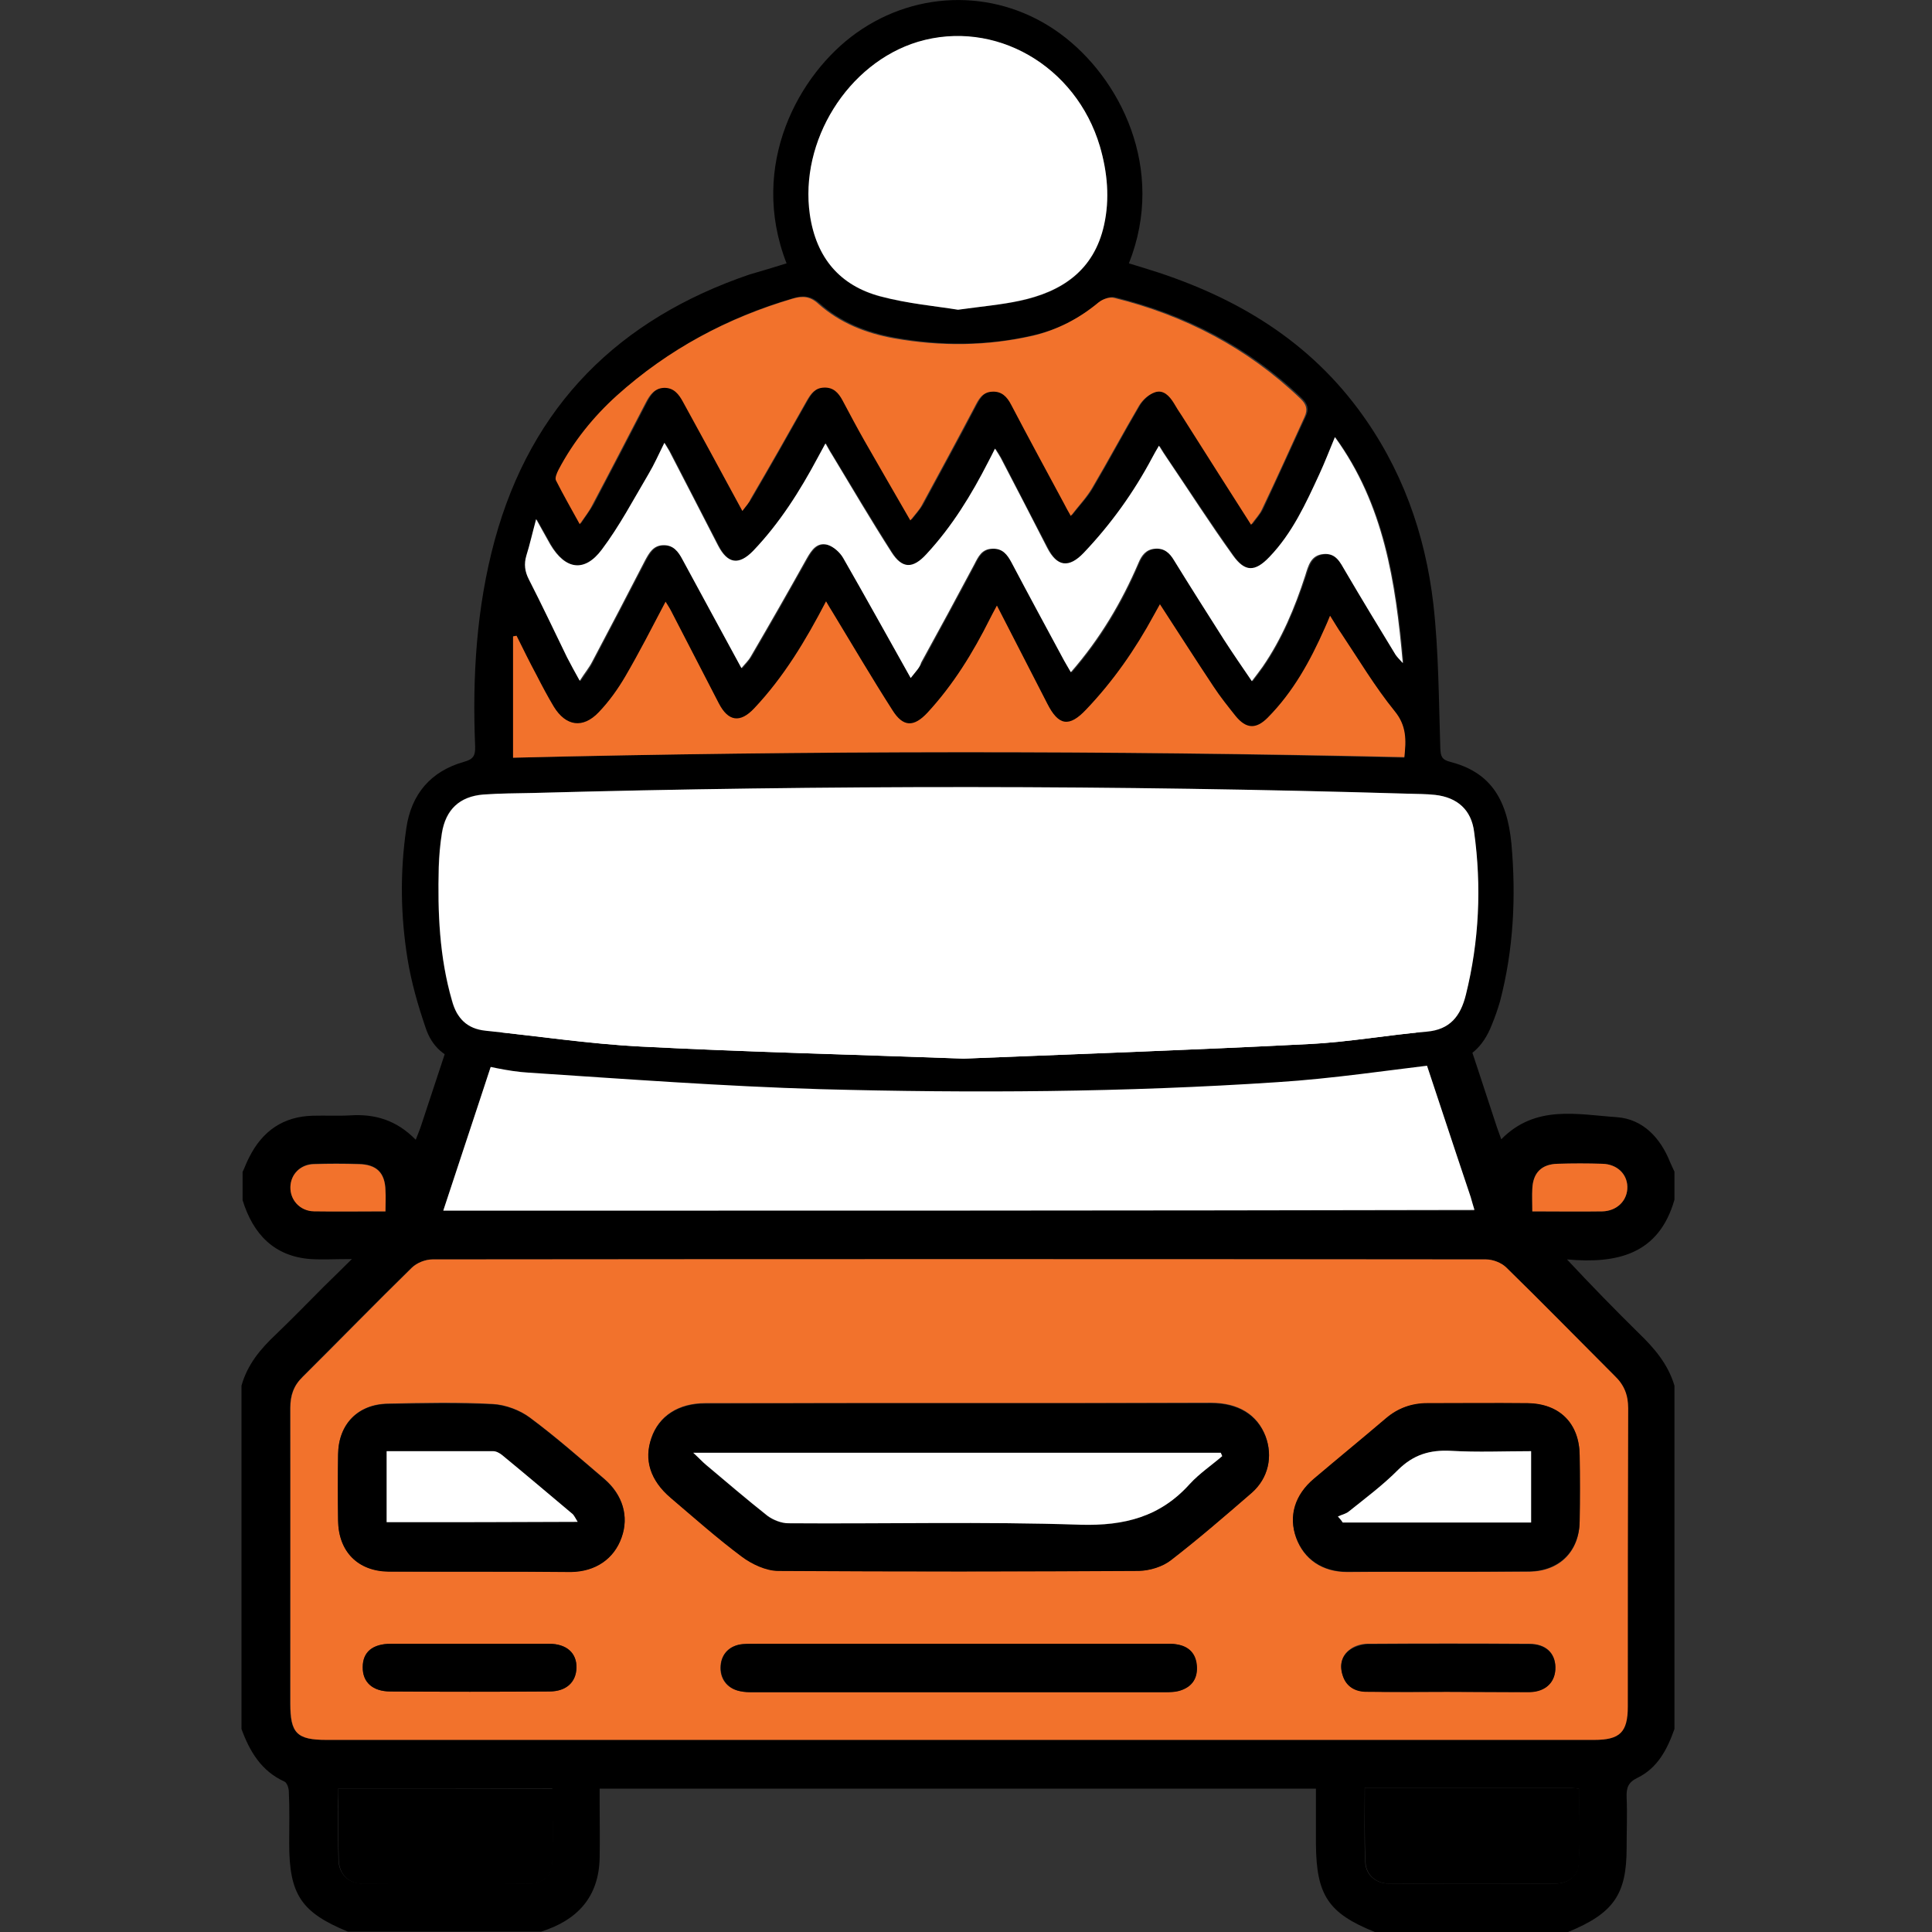
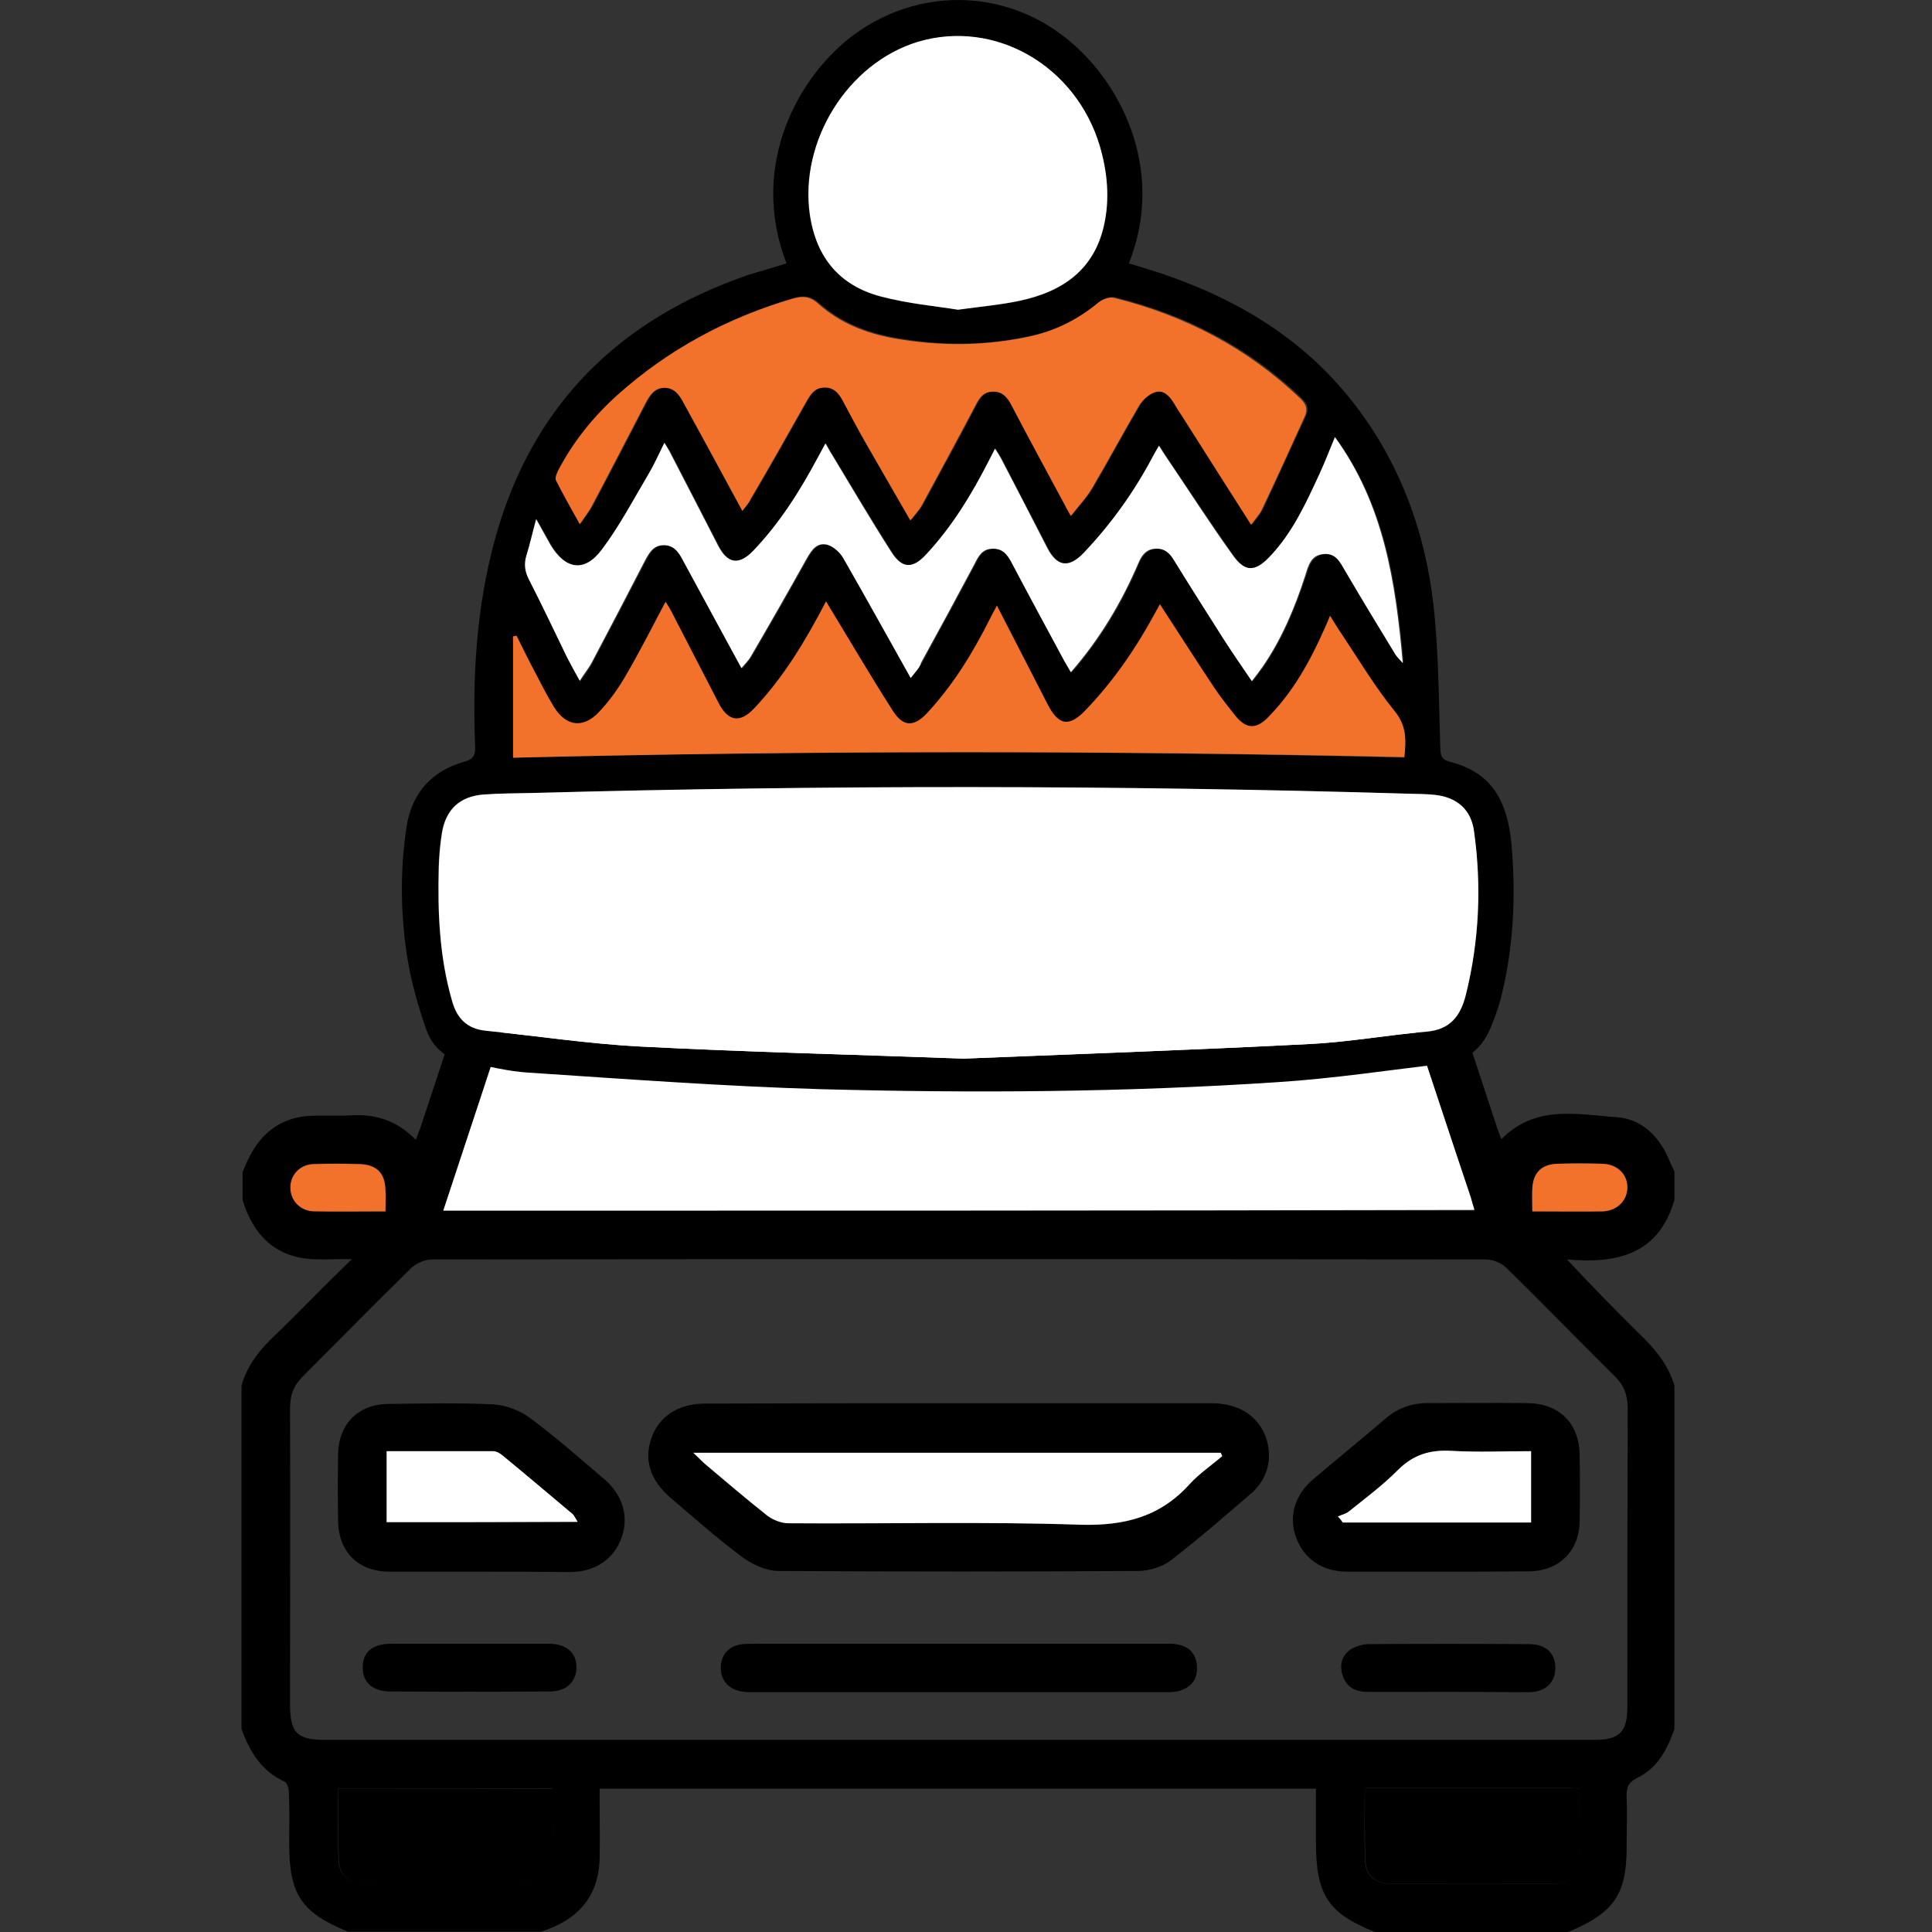
<svg xmlns="http://www.w3.org/2000/svg" width="16" height="16" viewBox="0 0 16 16" fill="none">
  <rect x="0" y="0" width="16" height="16" fill="#333333" stroke="none" />
  <path d="M2.009 9.706C2.028 9.666 2.043 9.622 2.065 9.582C2.173 9.367 2.346 9.246 2.59 9.24C2.695 9.237 2.8 9.243 2.902 9.237C3.106 9.224 3.285 9.277 3.443 9.439C3.461 9.392 3.477 9.355 3.489 9.317C3.597 8.994 3.702 8.668 3.81 8.348C3.959 7.909 4.305 7.651 4.759 7.651C6.881 7.645 9.001 7.645 11.12 7.648C11.577 7.648 11.92 7.906 12.069 8.345C12.177 8.665 12.282 8.985 12.387 9.305C12.399 9.345 12.415 9.383 12.433 9.435C12.717 9.146 13.063 9.23 13.391 9.252C13.604 9.268 13.749 9.42 13.83 9.622C13.842 9.65 13.854 9.675 13.867 9.703C13.867 9.781 13.867 9.858 13.867 9.936C13.737 10.39 13.391 10.467 12.977 10.43C13.178 10.645 13.372 10.844 13.57 11.039C13.7 11.164 13.814 11.297 13.867 11.475C13.867 12.422 13.867 13.37 13.867 14.319C13.808 14.486 13.728 14.642 13.561 14.723C13.484 14.76 13.468 14.806 13.471 14.884C13.477 15.024 13.471 15.164 13.471 15.304C13.471 15.689 13.363 15.845 12.986 16C12.452 16 11.92 16 11.386 16C11 15.845 10.901 15.695 10.898 15.27C10.898 15.12 10.898 14.968 10.898 14.813C8.917 14.813 6.946 14.813 4.966 14.813C4.966 14.856 4.966 14.893 4.966 14.931C4.966 15.083 4.969 15.232 4.966 15.385C4.96 15.714 4.777 15.904 4.481 15.997C3.946 15.997 3.415 15.997 2.881 15.997C2.494 15.838 2.395 15.689 2.395 15.267C2.395 15.123 2.399 14.98 2.392 14.838C2.392 14.81 2.377 14.763 2.355 14.754C2.164 14.667 2.068 14.505 2 14.319C2 13.37 2 12.422 2 11.475C2.049 11.3 2.158 11.17 2.287 11.049C2.42 10.921 2.55 10.788 2.68 10.657C2.751 10.589 2.819 10.52 2.914 10.427C2.775 10.427 2.674 10.433 2.572 10.427C2.272 10.405 2.096 10.222 2.009 9.939C2.009 9.861 2.009 9.784 2.009 9.706ZM7.941 14.409C9.693 14.409 11.448 14.409 13.199 14.409C13.412 14.409 13.477 14.347 13.477 14.132C13.477 13.308 13.477 12.485 13.48 11.661C13.48 11.552 13.447 11.468 13.369 11.394C13.07 11.098 12.776 10.794 12.473 10.498C12.433 10.458 12.362 10.43 12.303 10.43C9.396 10.427 6.489 10.427 3.579 10.43C3.523 10.43 3.452 10.458 3.409 10.498C3.103 10.797 2.806 11.101 2.504 11.403C2.429 11.478 2.402 11.558 2.402 11.661C2.405 12.475 2.402 13.293 2.402 14.107C2.402 14.353 2.457 14.409 2.701 14.409C4.45 14.409 6.196 14.409 7.941 14.409ZM3.671 10.026C6.526 10.026 9.362 10.026 12.208 10.026C12.195 9.986 12.189 9.951 12.177 9.92C12.022 9.448 11.865 8.976 11.71 8.506C11.602 8.183 11.411 8.046 11.071 8.046C10.437 8.046 9.804 8.046 9.171 8.046C7.716 8.046 6.26 8.046 4.802 8.046C4.475 8.046 4.283 8.186 4.178 8.497C4.11 8.696 4.045 8.895 3.98 9.094C3.878 9.398 3.776 9.706 3.671 10.026ZM2.8 14.813C2.8 14.856 2.8 14.887 2.8 14.915C2.8 15.077 2.797 15.242 2.803 15.403C2.806 15.521 2.887 15.599 3.004 15.599C3.464 15.602 3.922 15.602 4.382 15.599C4.481 15.599 4.564 15.543 4.57 15.444C4.583 15.232 4.574 15.021 4.574 14.81C3.98 14.813 3.396 14.813 2.8 14.813ZM11.302 14.806C11.302 15.021 11.296 15.223 11.306 15.422C11.309 15.524 11.392 15.599 11.5 15.599C11.96 15.602 12.418 15.602 12.878 15.599C12.983 15.599 13.066 15.54 13.073 15.438C13.085 15.229 13.076 15.021 13.076 14.813C13.042 14.81 13.02 14.806 12.995 14.806C12.439 14.806 11.88 14.806 11.302 14.806ZM3.193 10.032C3.193 9.964 3.193 9.911 3.193 9.858C3.189 9.709 3.118 9.641 2.97 9.638C2.847 9.634 2.723 9.634 2.599 9.638C2.488 9.641 2.408 9.725 2.405 9.827C2.402 9.936 2.482 10.026 2.599 10.029C2.791 10.035 2.986 10.032 3.193 10.032ZM12.69 10.032C12.893 10.032 13.082 10.035 13.27 10.032C13.394 10.029 13.48 9.939 13.477 9.827C13.474 9.718 13.391 9.641 13.27 9.638C13.147 9.634 13.023 9.634 12.9 9.638C12.767 9.641 12.693 9.712 12.69 9.846C12.687 9.902 12.69 9.961 12.69 10.032Z" fill="black" />
-   <path d="M7.941 14.409C6.196 14.409 4.45 14.409 2.704 14.409C2.457 14.409 2.405 14.353 2.405 14.107C2.405 13.293 2.405 12.475 2.405 11.661C2.405 11.555 2.433 11.474 2.507 11.403C2.809 11.104 3.106 10.797 3.412 10.498C3.452 10.458 3.523 10.43 3.582 10.43C6.489 10.427 9.396 10.427 12.307 10.43C12.365 10.43 12.436 10.458 12.476 10.498C12.779 10.794 13.073 11.095 13.372 11.394C13.45 11.468 13.484 11.552 13.484 11.661C13.481 12.485 13.481 13.308 13.481 14.132C13.481 14.346 13.416 14.409 13.203 14.409C11.448 14.409 9.696 14.409 7.941 14.409ZM7.947 11.62C7.246 11.62 6.542 11.62 5.84 11.62C5.618 11.62 5.457 11.726 5.395 11.906C5.334 12.087 5.386 12.261 5.553 12.401C5.748 12.565 5.939 12.736 6.143 12.889C6.226 12.951 6.344 13.007 6.446 13.007C7.441 13.016 8.435 13.013 9.433 13.007C9.523 13.007 9.628 12.973 9.699 12.917C9.928 12.739 10.15 12.55 10.366 12.36C10.505 12.239 10.543 12.059 10.481 11.894C10.413 11.714 10.255 11.617 10.03 11.617C9.338 11.62 8.642 11.62 7.947 11.62ZM11.911 13.016C12.161 13.016 12.415 13.016 12.665 13.016C12.915 13.013 13.079 12.851 13.082 12.6C13.085 12.416 13.085 12.236 13.082 12.053C13.079 11.788 12.918 11.624 12.653 11.624C12.374 11.62 12.097 11.624 11.818 11.624C11.689 11.624 11.577 11.661 11.479 11.748C11.281 11.916 11.08 12.081 10.882 12.248C10.725 12.382 10.672 12.559 10.734 12.736C10.799 12.914 10.95 13.019 11.157 13.019C11.411 13.016 11.661 13.016 11.911 13.016ZM3.974 13.016C4.224 13.016 4.475 13.016 4.728 13.016C4.932 13.016 5.086 12.907 5.148 12.73C5.21 12.559 5.158 12.379 5.006 12.248C4.802 12.074 4.601 11.897 4.388 11.739C4.305 11.677 4.187 11.633 4.082 11.627C3.795 11.611 3.505 11.617 3.214 11.624C2.964 11.627 2.803 11.795 2.8 12.043C2.797 12.227 2.797 12.407 2.8 12.59C2.803 12.848 2.967 13.013 3.22 13.013C3.471 13.016 3.721 13.016 3.974 13.016ZM7.944 13.613C7.385 13.613 6.826 13.613 6.264 13.613C6.226 13.613 6.186 13.613 6.149 13.616C6.044 13.625 5.976 13.694 5.967 13.793C5.958 13.899 6.019 13.983 6.125 14.005C6.162 14.014 6.202 14.014 6.239 14.014C7.373 14.014 8.51 14.014 9.643 14.014C9.69 14.014 9.736 14.011 9.779 13.998C9.875 13.967 9.921 13.893 9.909 13.79C9.9 13.694 9.841 13.635 9.748 13.619C9.708 13.613 9.665 13.613 9.622 13.613C9.063 13.613 8.503 13.613 7.944 13.613ZM3.897 13.613C3.678 13.613 3.458 13.613 3.239 13.613C3.084 13.613 3.004 13.681 3.004 13.806C3.004 13.93 3.088 14.008 3.233 14.008C3.671 14.011 4.11 14.011 4.549 14.008C4.691 14.008 4.771 13.93 4.774 13.812C4.777 13.688 4.691 13.613 4.546 13.613C4.33 13.613 4.113 13.613 3.897 13.613ZM11.985 14.011C12.214 14.011 12.439 14.014 12.668 14.011C12.807 14.008 12.884 13.927 12.881 13.803C12.878 13.688 12.801 13.613 12.665 13.613C12.217 13.61 11.772 13.61 11.324 13.613C11.278 13.613 11.222 13.628 11.185 13.656C11.108 13.709 11.092 13.79 11.12 13.874C11.151 13.967 11.225 14.008 11.315 14.008C11.537 14.014 11.76 14.011 11.985 14.011Z" fill="#F2722C" />
  <path d="M3.671 10.026C3.776 9.709 3.878 9.398 3.98 9.09C4.045 8.892 4.11 8.693 4.178 8.494C4.283 8.183 4.475 8.043 4.802 8.043C6.257 8.043 7.712 8.043 9.171 8.043C9.804 8.043 10.437 8.043 11.071 8.043C11.411 8.043 11.602 8.18 11.71 8.503C11.868 8.972 12.022 9.445 12.18 9.914C12.189 9.945 12.198 9.979 12.211 10.02C9.362 10.026 6.526 10.026 3.671 10.026Z" fill="white" />
  <path d="M2.8 14.813C3.4 14.813 3.98 14.813 4.577 14.813C4.577 15.024 4.586 15.236 4.574 15.447C4.567 15.543 4.484 15.602 4.385 15.602C3.925 15.605 3.468 15.605 3.007 15.602C2.89 15.602 2.81 15.524 2.806 15.406C2.8 15.245 2.803 15.08 2.803 14.918C2.8 14.884 2.8 14.853 2.8 14.813Z" fill="black" />
  <path d="M11.303 14.806C11.877 14.806 12.436 14.806 12.999 14.806C13.02 14.806 13.045 14.809 13.079 14.813C13.079 15.021 13.088 15.232 13.076 15.437C13.07 15.54 12.986 15.599 12.881 15.599C12.421 15.602 11.964 15.602 11.503 15.599C11.395 15.599 11.312 15.524 11.309 15.422C11.299 15.223 11.303 15.021 11.303 14.806Z" fill="black" />
  <path d="M3.192 10.032C2.982 10.032 2.791 10.035 2.599 10.032C2.482 10.029 2.402 9.936 2.405 9.83C2.408 9.724 2.488 9.644 2.599 9.641C2.723 9.637 2.846 9.637 2.97 9.641C3.118 9.644 3.189 9.712 3.192 9.861C3.196 9.911 3.192 9.964 3.192 10.032Z" fill="#F2722C" />
  <path d="M12.69 10.032C12.69 9.961 12.687 9.902 12.69 9.846C12.696 9.712 12.767 9.641 12.9 9.638C13.023 9.634 13.147 9.634 13.27 9.638C13.391 9.641 13.474 9.722 13.477 9.827C13.48 9.939 13.394 10.029 13.27 10.032C13.082 10.035 12.893 10.032 12.69 10.032Z" fill="#F2722C" />
  <path d="M7.947 11.621C8.642 11.621 9.337 11.621 10.03 11.621C10.255 11.621 10.413 11.72 10.481 11.897C10.542 12.062 10.505 12.242 10.366 12.364C10.147 12.553 9.928 12.743 9.699 12.92C9.628 12.976 9.523 13.007 9.433 13.01C8.438 13.016 7.444 13.016 6.446 13.01C6.344 13.01 6.226 12.954 6.143 12.892C5.939 12.74 5.747 12.569 5.553 12.404C5.386 12.261 5.33 12.09 5.395 11.91C5.457 11.729 5.618 11.624 5.84 11.624C6.541 11.621 7.246 11.621 7.947 11.621ZM5.741 12.031C5.791 12.078 5.815 12.105 5.843 12.13C6.013 12.273 6.18 12.416 6.353 12.553C6.399 12.59 6.467 12.615 6.526 12.615C7.332 12.618 8.142 12.6 8.945 12.628C9.31 12.64 9.603 12.562 9.85 12.289C9.928 12.202 10.03 12.133 10.119 12.059C10.116 12.05 10.11 12.04 10.107 12.031C8.664 12.031 7.218 12.031 5.741 12.031Z" fill="black" />
  <path d="M11.911 13.016C11.661 13.016 11.411 13.016 11.157 13.016C10.95 13.016 10.799 12.91 10.734 12.733C10.669 12.556 10.722 12.379 10.882 12.245C11.08 12.077 11.281 11.913 11.478 11.745C11.577 11.661 11.692 11.62 11.818 11.62C12.096 11.62 12.374 11.617 12.652 11.62C12.915 11.624 13.079 11.788 13.082 12.05C13.085 12.233 13.085 12.416 13.082 12.597C13.079 12.845 12.912 13.01 12.665 13.013C12.415 13.016 12.161 13.016 11.911 13.016ZM11.08 12.559C11.092 12.575 11.108 12.59 11.12 12.609C11.639 12.609 12.161 12.609 12.68 12.609C12.68 12.41 12.68 12.22 12.68 12.018C12.455 12.018 12.235 12.028 12.016 12.015C11.843 12.006 11.707 12.046 11.58 12.171C11.457 12.295 11.312 12.404 11.173 12.516C11.148 12.537 11.114 12.544 11.08 12.559Z" fill="black" />
  <path d="M3.974 13.016C3.724 13.016 3.474 13.016 3.22 13.016C2.964 13.013 2.803 12.851 2.8 12.593C2.797 12.41 2.797 12.23 2.8 12.046C2.803 11.794 2.964 11.63 3.214 11.627C3.505 11.623 3.795 11.617 4.082 11.63C4.187 11.636 4.305 11.68 4.388 11.742C4.601 11.9 4.802 12.077 5.006 12.251C5.157 12.382 5.21 12.559 5.148 12.733C5.086 12.91 4.932 13.016 4.728 13.019C4.475 13.016 4.224 13.016 3.974 13.016ZM3.202 12.606C3.73 12.606 4.249 12.606 4.784 12.606C4.762 12.575 4.756 12.556 4.743 12.544C4.549 12.379 4.354 12.214 4.156 12.053C4.138 12.037 4.11 12.021 4.085 12.021C3.792 12.018 3.501 12.021 3.202 12.021C3.202 12.22 3.202 12.41 3.202 12.606Z" fill="black" />
  <path d="M7.944 13.613C8.503 13.613 9.062 13.613 9.625 13.613C9.668 13.613 9.711 13.61 9.751 13.619C9.847 13.635 9.903 13.694 9.912 13.79C9.921 13.893 9.878 13.964 9.782 13.998C9.739 14.014 9.693 14.014 9.646 14.014C8.513 14.014 7.376 14.014 6.242 14.014C6.205 14.014 6.165 14.014 6.127 14.005C6.022 13.983 5.961 13.899 5.97 13.793C5.976 13.694 6.047 13.626 6.152 13.616C6.189 13.613 6.229 13.613 6.266 13.613C6.826 13.613 7.385 13.613 7.944 13.613Z" fill="black" />
  <path d="M3.897 13.613C4.113 13.613 4.329 13.613 4.546 13.613C4.694 13.613 4.777 13.691 4.774 13.812C4.771 13.93 4.691 14.008 4.549 14.008C4.11 14.011 3.671 14.011 3.233 14.008C3.084 14.008 3.001 13.93 3.004 13.806C3.004 13.681 3.087 13.613 3.239 13.613C3.458 13.613 3.677 13.613 3.897 13.613Z" fill="black" />
  <path d="M11.985 14.011C11.763 14.011 11.537 14.014 11.315 14.011C11.222 14.011 11.148 13.967 11.12 13.877C11.092 13.793 11.108 13.713 11.185 13.66C11.225 13.635 11.278 13.619 11.324 13.616C11.772 13.613 12.217 13.613 12.665 13.616C12.801 13.616 12.878 13.691 12.881 13.806C12.884 13.927 12.804 14.011 12.668 14.014C12.439 14.014 12.211 14.011 11.985 14.011Z" fill="black" />
  <path d="M5.741 12.031C7.218 12.031 8.664 12.031 10.11 12.031C10.113 12.04 10.119 12.049 10.122 12.059C10.033 12.136 9.934 12.202 9.854 12.289C9.609 12.562 9.313 12.637 8.948 12.627C8.142 12.6 7.336 12.621 6.529 12.615C6.471 12.615 6.403 12.587 6.356 12.553C6.183 12.416 6.016 12.273 5.846 12.13C5.816 12.105 5.791 12.077 5.741 12.031Z" fill="white" />
  <path d="M11.08 12.559C11.111 12.544 11.148 12.537 11.172 12.516C11.312 12.404 11.454 12.298 11.58 12.171C11.707 12.046 11.843 12.006 12.016 12.015C12.235 12.028 12.455 12.018 12.68 12.018C12.68 12.22 12.68 12.41 12.68 12.609C12.161 12.609 11.642 12.609 11.12 12.609C11.108 12.59 11.095 12.575 11.08 12.559Z" fill="white" />
  <path d="M3.202 12.606C3.202 12.41 3.202 12.22 3.202 12.018C3.502 12.018 3.792 12.018 4.085 12.018C4.11 12.018 4.138 12.034 4.157 12.049C4.354 12.211 4.549 12.376 4.744 12.54C4.756 12.553 4.765 12.572 4.784 12.603C4.246 12.606 3.727 12.606 3.202 12.606Z" fill="white" />
  <path d="M6.514 2.181C6.197 1.367 6.616 0.612 7.092 0.273C7.605 -0.093 8.277 -0.09 8.779 0.278C9.276 0.641 9.66 1.399 9.349 2.181C9.388 2.194 9.428 2.204 9.467 2.217C10.176 2.431 10.796 2.781 11.248 3.388C11.607 3.87 11.803 4.417 11.871 5.007C11.915 5.402 11.915 5.799 11.928 6.196C11.931 6.262 11.939 6.291 12.009 6.309C12.326 6.391 12.48 6.596 12.517 6.988C12.556 7.425 12.535 7.862 12.423 8.291C12.404 8.357 12.381 8.423 12.355 8.486C12.284 8.67 12.161 8.788 11.96 8.809C11.499 8.862 11.039 8.933 10.579 8.962C9.318 9.046 8.057 9.054 6.794 9.02C5.988 8.996 5.182 8.936 4.377 8.883C4.202 8.873 4.029 8.825 3.856 8.796C3.686 8.77 3.574 8.665 3.524 8.509C3.461 8.325 3.406 8.133 3.375 7.941C3.317 7.583 3.312 7.22 3.365 6.859C3.406 6.575 3.569 6.386 3.843 6.309C3.919 6.288 3.937 6.259 3.935 6.183C3.911 5.607 3.945 5.033 4.097 4.473C4.403 3.354 5.128 2.641 6.208 2.273C6.307 2.244 6.407 2.215 6.514 2.181ZM7.981 8.767C8.899 8.73 9.872 8.696 10.845 8.646C11.167 8.63 11.489 8.573 11.81 8.544C12.007 8.528 12.093 8.415 12.137 8.238C12.25 7.791 12.268 7.341 12.206 6.888C12.182 6.707 12.064 6.604 11.884 6.583C11.81 6.575 11.735 6.575 11.659 6.573C9.245 6.502 6.828 6.502 4.411 6.567C4.275 6.57 4.136 6.57 4 6.58C3.804 6.596 3.689 6.704 3.658 6.899C3.642 6.994 3.634 7.088 3.631 7.183C3.623 7.557 3.639 7.925 3.741 8.288C3.783 8.433 3.864 8.52 4.018 8.536C4.447 8.578 4.874 8.644 5.305 8.667C6.179 8.712 7.053 8.733 7.981 8.767ZM6.148 4.231C6.176 4.194 6.205 4.162 6.226 4.128C6.383 3.859 6.537 3.588 6.689 3.317C6.723 3.257 6.757 3.207 6.836 3.204C6.911 3.202 6.953 3.246 6.987 3.309C7.047 3.423 7.108 3.536 7.17 3.646C7.293 3.862 7.419 4.075 7.55 4.304C7.589 4.254 7.62 4.22 7.644 4.181C7.79 3.909 7.939 3.641 8.081 3.367C8.115 3.304 8.143 3.244 8.224 3.238C8.306 3.233 8.35 3.281 8.384 3.346C8.53 3.617 8.674 3.888 8.821 4.162C8.837 4.194 8.855 4.223 8.878 4.267C8.944 4.183 9.009 4.117 9.054 4.038C9.187 3.812 9.31 3.581 9.443 3.354C9.472 3.307 9.524 3.259 9.574 3.244C9.645 3.22 9.694 3.273 9.731 3.333C9.752 3.37 9.776 3.407 9.799 3.441C9.987 3.736 10.176 4.033 10.372 4.341C10.409 4.291 10.44 4.257 10.461 4.215C10.581 3.959 10.696 3.702 10.814 3.449C10.843 3.386 10.83 3.344 10.78 3.296C10.341 2.875 9.823 2.607 9.237 2.462C9.197 2.452 9.14 2.473 9.109 2.499C8.946 2.633 8.766 2.728 8.562 2.775C8.18 2.865 7.798 2.865 7.414 2.796C7.181 2.754 6.966 2.67 6.788 2.512C6.72 2.452 6.658 2.444 6.577 2.467C6.033 2.625 5.543 2.888 5.12 3.27C4.923 3.446 4.759 3.652 4.636 3.886C4.623 3.912 4.604 3.952 4.615 3.973C4.672 4.091 4.74 4.207 4.811 4.336C4.85 4.275 4.887 4.228 4.916 4.178C5.065 3.896 5.211 3.615 5.358 3.331C5.392 3.267 5.428 3.209 5.509 3.207C5.588 3.204 5.63 3.259 5.666 3.323C5.818 3.623 5.978 3.92 6.148 4.231ZM7.542 5.615C7.586 5.557 7.615 5.528 7.636 5.491C7.782 5.22 7.931 4.952 8.075 4.678C8.109 4.612 8.138 4.549 8.227 4.546C8.311 4.544 8.35 4.596 8.384 4.659C8.53 4.931 8.674 5.204 8.821 5.475C8.837 5.504 8.855 5.533 8.876 5.57C9.119 5.291 9.297 4.991 9.435 4.665C9.464 4.602 9.498 4.552 9.574 4.546C9.65 4.541 9.694 4.586 9.731 4.644C9.867 4.865 10.006 5.083 10.144 5.302C10.218 5.415 10.293 5.523 10.374 5.644C10.409 5.599 10.437 5.562 10.463 5.525C10.623 5.294 10.728 5.036 10.817 4.77C10.843 4.688 10.864 4.602 10.971 4.591C11.073 4.583 11.107 4.662 11.149 4.733C11.285 4.965 11.426 5.194 11.565 5.425C11.575 5.444 11.593 5.459 11.625 5.494C11.565 4.817 11.468 4.181 11.062 3.623C11.015 3.736 10.979 3.833 10.934 3.928C10.822 4.173 10.709 4.417 10.521 4.615C10.401 4.741 10.317 4.741 10.218 4.602C10.032 4.338 9.857 4.07 9.676 3.804C9.653 3.77 9.632 3.736 9.606 3.694C9.582 3.736 9.566 3.762 9.551 3.791C9.396 4.078 9.208 4.341 8.983 4.581C8.86 4.712 8.761 4.699 8.68 4.538C8.551 4.291 8.423 4.044 8.295 3.794C8.282 3.77 8.266 3.749 8.248 3.717C8.224 3.762 8.209 3.791 8.193 3.825C8.054 4.102 7.892 4.365 7.68 4.591C7.568 4.715 7.476 4.712 7.39 4.575C7.223 4.309 7.06 4.038 6.898 3.77C6.88 3.741 6.864 3.712 6.843 3.675C6.817 3.723 6.799 3.757 6.781 3.791C6.632 4.07 6.461 4.336 6.244 4.565C6.127 4.688 6.033 4.673 5.954 4.52C5.823 4.267 5.692 4.012 5.562 3.759C5.549 3.733 5.53 3.707 5.509 3.67C5.462 3.765 5.426 3.849 5.379 3.928C5.253 4.138 5.138 4.359 4.991 4.554C4.848 4.746 4.688 4.72 4.565 4.512C4.529 4.449 4.495 4.386 4.447 4.302C4.416 4.42 4.395 4.512 4.366 4.604C4.345 4.675 4.353 4.736 4.387 4.802C4.495 5.015 4.597 5.233 4.704 5.446C4.735 5.509 4.769 5.57 4.808 5.641C4.85 5.58 4.887 5.533 4.913 5.48C5.059 5.202 5.206 4.923 5.35 4.644C5.384 4.581 5.418 4.52 5.499 4.517C5.583 4.515 5.627 4.57 5.661 4.638C5.821 4.936 5.983 5.233 6.148 5.536C6.174 5.504 6.205 5.473 6.226 5.438C6.383 5.17 6.537 4.899 6.689 4.628C6.728 4.557 6.775 4.491 6.862 4.515C6.911 4.528 6.961 4.575 6.99 4.623C7.17 4.944 7.351 5.27 7.542 5.615ZM4.249 6.275C6.707 6.215 9.166 6.215 11.63 6.275C11.643 6.133 11.646 6.015 11.549 5.894C11.387 5.694 11.253 5.467 11.11 5.254C11.081 5.209 11.052 5.162 11.015 5.104C10.997 5.149 10.984 5.178 10.971 5.207C10.853 5.48 10.712 5.738 10.498 5.949C10.403 6.044 10.32 6.041 10.233 5.936C10.171 5.857 10.105 5.775 10.05 5.691C9.901 5.467 9.757 5.241 9.606 5.009C9.587 5.041 9.572 5.07 9.556 5.099C9.401 5.383 9.218 5.646 8.996 5.88C8.852 6.03 8.766 6.017 8.672 5.83C8.536 5.565 8.4 5.302 8.256 5.02C8.232 5.067 8.214 5.099 8.198 5.13C8.057 5.409 7.895 5.675 7.68 5.907C7.568 6.028 7.479 6.028 7.39 5.886C7.223 5.62 7.063 5.349 6.898 5.081C6.88 5.052 6.864 5.023 6.841 4.986C6.671 5.312 6.49 5.612 6.247 5.87C6.129 5.996 6.03 5.983 5.951 5.828C5.821 5.575 5.69 5.32 5.559 5.067C5.546 5.041 5.528 5.015 5.512 4.988C5.4 5.202 5.295 5.407 5.18 5.604C5.117 5.712 5.044 5.815 4.957 5.904C4.827 6.041 4.685 6.017 4.586 5.857C4.534 5.773 4.489 5.686 4.445 5.599C4.387 5.491 4.335 5.38 4.277 5.27C4.267 5.273 4.256 5.273 4.249 5.275C4.249 5.602 4.249 5.936 4.249 6.275ZM7.934 2.565C8.143 2.536 8.295 2.523 8.442 2.494C8.792 2.42 9.059 2.244 9.143 1.867C9.192 1.649 9.171 1.431 9.109 1.215C8.91 0.544 8.235 0.157 7.602 0.349C7.019 0.523 6.618 1.173 6.707 1.781C6.76 2.136 6.956 2.365 7.291 2.457C7.518 2.515 7.756 2.536 7.934 2.565Z" fill="black" />
  <path d="M7.981 8.767C7.053 8.733 6.179 8.712 5.308 8.667C4.879 8.646 4.45 8.58 4.021 8.536C3.867 8.52 3.783 8.433 3.744 8.288C3.639 7.928 3.624 7.557 3.634 7.183C3.637 7.088 3.645 6.994 3.66 6.899C3.692 6.704 3.807 6.596 4.003 6.58C4.139 6.57 4.278 6.57 4.414 6.567C6.83 6.501 9.245 6.501 11.662 6.573C11.737 6.575 11.813 6.575 11.886 6.583C12.07 6.604 12.185 6.707 12.208 6.888C12.271 7.341 12.25 7.794 12.14 8.238C12.096 8.415 12.009 8.528 11.813 8.544C11.492 8.57 11.172 8.63 10.848 8.646C9.872 8.696 8.899 8.73 7.981 8.767Z" fill="white" />
  <path d="M6.148 4.231C5.98 3.92 5.818 3.623 5.656 3.328C5.622 3.265 5.58 3.21 5.499 3.212C5.421 3.215 5.381 3.27 5.347 3.336C5.201 3.617 5.054 3.902 4.905 4.183C4.879 4.236 4.842 4.281 4.801 4.341C4.73 4.212 4.665 4.099 4.604 3.978C4.594 3.957 4.612 3.917 4.625 3.891C4.748 3.657 4.913 3.452 5.109 3.275C5.533 2.894 6.022 2.633 6.566 2.473C6.647 2.449 6.71 2.454 6.778 2.517C6.956 2.675 7.17 2.76 7.403 2.802C7.788 2.87 8.17 2.867 8.551 2.781C8.755 2.733 8.936 2.639 9.098 2.504C9.13 2.478 9.19 2.457 9.226 2.467C9.812 2.612 10.33 2.881 10.77 3.302C10.819 3.349 10.832 3.391 10.803 3.454C10.686 3.71 10.571 3.967 10.45 4.22C10.432 4.26 10.398 4.294 10.361 4.346C10.165 4.038 9.977 3.744 9.789 3.446C9.765 3.41 9.742 3.375 9.721 3.338C9.684 3.278 9.634 3.225 9.564 3.249C9.511 3.267 9.462 3.312 9.433 3.36C9.3 3.586 9.177 3.817 9.043 4.044C8.996 4.123 8.933 4.188 8.868 4.273C8.844 4.231 8.826 4.199 8.81 4.167C8.664 3.896 8.517 3.625 8.374 3.352C8.34 3.286 8.295 3.238 8.214 3.244C8.133 3.249 8.104 3.307 8.07 3.373C7.926 3.646 7.78 3.915 7.633 4.186C7.612 4.225 7.578 4.26 7.539 4.31C7.408 4.083 7.283 3.867 7.16 3.652C7.097 3.541 7.037 3.428 6.977 3.315C6.943 3.252 6.901 3.207 6.825 3.21C6.749 3.212 6.715 3.26 6.679 3.323C6.527 3.594 6.373 3.865 6.216 4.133C6.205 4.162 6.176 4.194 6.148 4.231Z" fill="#F2722C" />
  <path d="M7.542 5.615C7.348 5.27 7.168 4.944 6.982 4.62C6.956 4.575 6.904 4.528 6.854 4.512C6.768 4.488 6.723 4.551 6.681 4.625C6.53 4.896 6.375 5.167 6.218 5.436C6.198 5.472 6.166 5.501 6.14 5.533C5.975 5.228 5.813 4.933 5.653 4.636C5.617 4.567 5.575 4.512 5.491 4.515C5.41 4.517 5.376 4.578 5.342 4.641C5.198 4.92 5.052 5.201 4.905 5.478C4.879 5.53 4.84 5.575 4.801 5.638C4.762 5.567 4.728 5.507 4.696 5.444C4.591 5.228 4.489 5.012 4.38 4.799C4.346 4.733 4.338 4.672 4.359 4.601C4.387 4.512 4.408 4.417 4.44 4.299C4.487 4.383 4.521 4.446 4.557 4.509C4.68 4.717 4.84 4.744 4.984 4.551C5.13 4.357 5.245 4.138 5.371 3.925C5.418 3.846 5.455 3.762 5.502 3.667C5.523 3.704 5.541 3.728 5.554 3.757C5.685 4.009 5.816 4.265 5.946 4.517C6.025 4.67 6.119 4.683 6.237 4.562C6.456 4.333 6.624 4.067 6.773 3.788C6.791 3.754 6.81 3.72 6.836 3.672C6.857 3.709 6.872 3.738 6.891 3.767C7.053 4.036 7.212 4.307 7.382 4.572C7.471 4.712 7.56 4.712 7.673 4.588C7.885 4.359 8.044 4.099 8.185 3.823C8.201 3.791 8.219 3.759 8.24 3.715C8.259 3.746 8.274 3.767 8.287 3.791C8.416 4.038 8.544 4.286 8.672 4.536C8.753 4.694 8.852 4.707 8.975 4.578C9.2 4.341 9.389 4.078 9.543 3.788C9.559 3.759 9.574 3.73 9.598 3.691C9.624 3.733 9.645 3.767 9.669 3.801C9.849 4.067 10.022 4.338 10.21 4.599C10.309 4.738 10.393 4.738 10.513 4.612C10.702 4.415 10.814 4.17 10.927 3.925C10.971 3.83 11.008 3.733 11.055 3.62C11.46 4.178 11.557 4.815 11.617 5.491C11.586 5.457 11.57 5.441 11.557 5.422C11.418 5.194 11.277 4.962 11.141 4.73C11.099 4.659 11.065 4.58 10.963 4.588C10.856 4.596 10.835 4.683 10.809 4.767C10.723 5.033 10.615 5.291 10.456 5.522C10.43 5.559 10.401 5.596 10.367 5.641C10.286 5.522 10.21 5.412 10.137 5.299C9.998 5.08 9.859 4.862 9.723 4.641C9.687 4.58 9.642 4.538 9.566 4.544C9.491 4.549 9.454 4.599 9.428 4.662C9.289 4.986 9.111 5.288 8.868 5.567C8.847 5.53 8.829 5.501 8.813 5.472C8.667 5.201 8.52 4.93 8.376 4.657C8.342 4.594 8.303 4.541 8.219 4.544C8.13 4.546 8.102 4.609 8.068 4.675C7.924 4.946 7.777 5.217 7.628 5.488C7.618 5.528 7.586 5.559 7.542 5.615Z" fill="white" />
  <path d="M4.249 6.275C4.249 5.936 4.249 5.604 4.249 5.27C4.259 5.267 4.27 5.267 4.278 5.265C4.332 5.375 4.387 5.486 4.445 5.594C4.489 5.68 4.537 5.77 4.586 5.852C4.686 6.015 4.827 6.036 4.958 5.899C5.044 5.809 5.117 5.707 5.18 5.599C5.295 5.402 5.4 5.196 5.512 4.983C5.53 5.012 5.546 5.036 5.559 5.062C5.69 5.315 5.821 5.57 5.952 5.823C6.03 5.975 6.129 5.991 6.247 5.865C6.49 5.607 6.671 5.307 6.841 4.98C6.862 5.017 6.88 5.046 6.898 5.075C7.061 5.344 7.22 5.615 7.39 5.88C7.479 6.023 7.568 6.023 7.681 5.902C7.895 5.67 8.057 5.407 8.198 5.125C8.214 5.094 8.23 5.062 8.256 5.015C8.4 5.296 8.536 5.559 8.672 5.825C8.766 6.012 8.855 6.025 8.996 5.875C9.219 5.641 9.402 5.378 9.556 5.094C9.572 5.065 9.587 5.038 9.606 5.004C9.757 5.236 9.901 5.462 10.05 5.686C10.105 5.77 10.171 5.852 10.233 5.93C10.32 6.036 10.401 6.041 10.498 5.944C10.71 5.73 10.851 5.473 10.971 5.202C10.984 5.173 10.997 5.144 11.015 5.099C11.052 5.157 11.078 5.204 11.11 5.249C11.254 5.465 11.387 5.688 11.549 5.888C11.649 6.009 11.646 6.128 11.63 6.27C9.166 6.215 6.707 6.215 4.249 6.275Z" fill="#F2722C" />
  <path d="M7.934 2.565C7.756 2.536 7.518 2.515 7.291 2.454C6.956 2.365 6.76 2.136 6.707 1.778C6.619 1.17 7.019 0.523 7.602 0.346C8.238 0.157 8.91 0.541 9.109 1.212C9.171 1.425 9.192 1.646 9.143 1.865C9.059 2.241 8.792 2.417 8.442 2.491C8.295 2.523 8.146 2.536 7.934 2.565Z" fill="white" />
</svg>